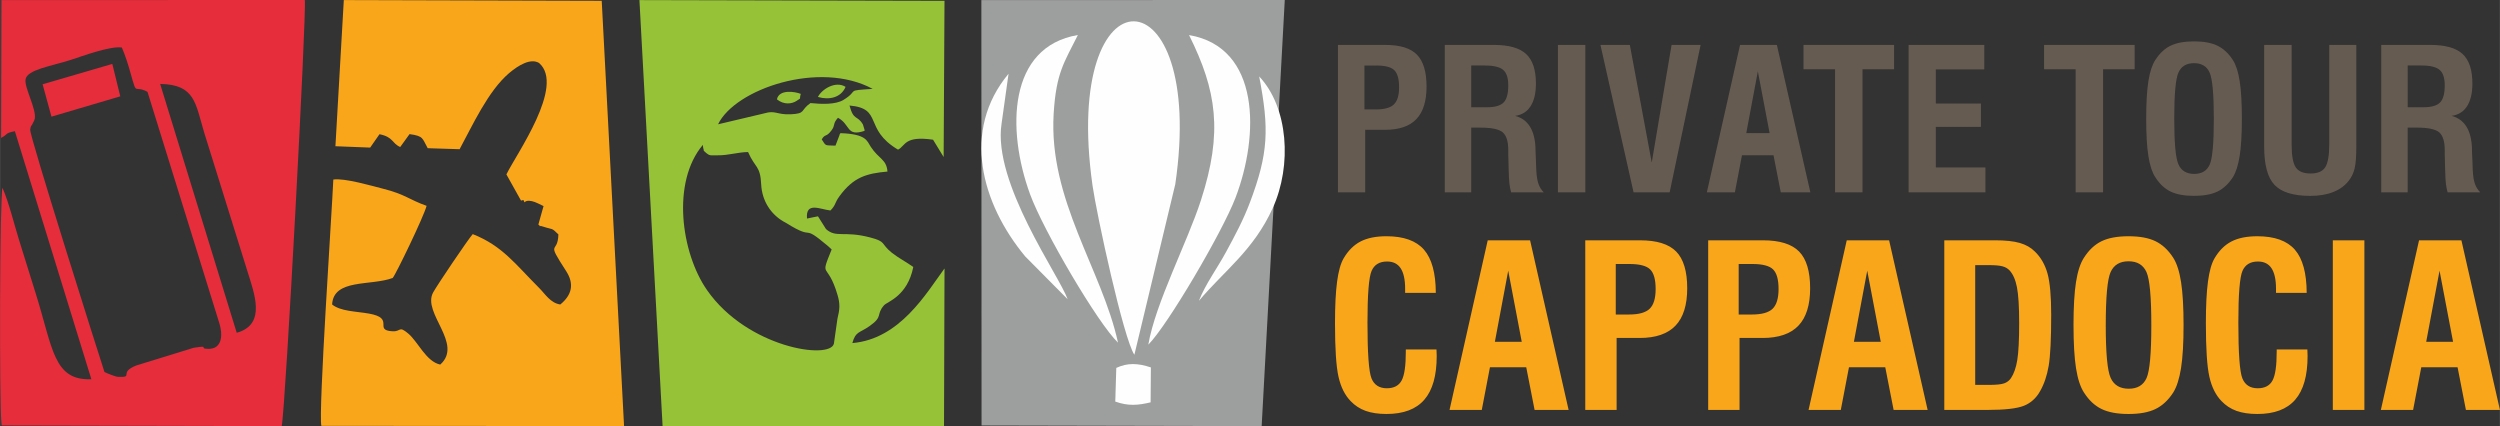
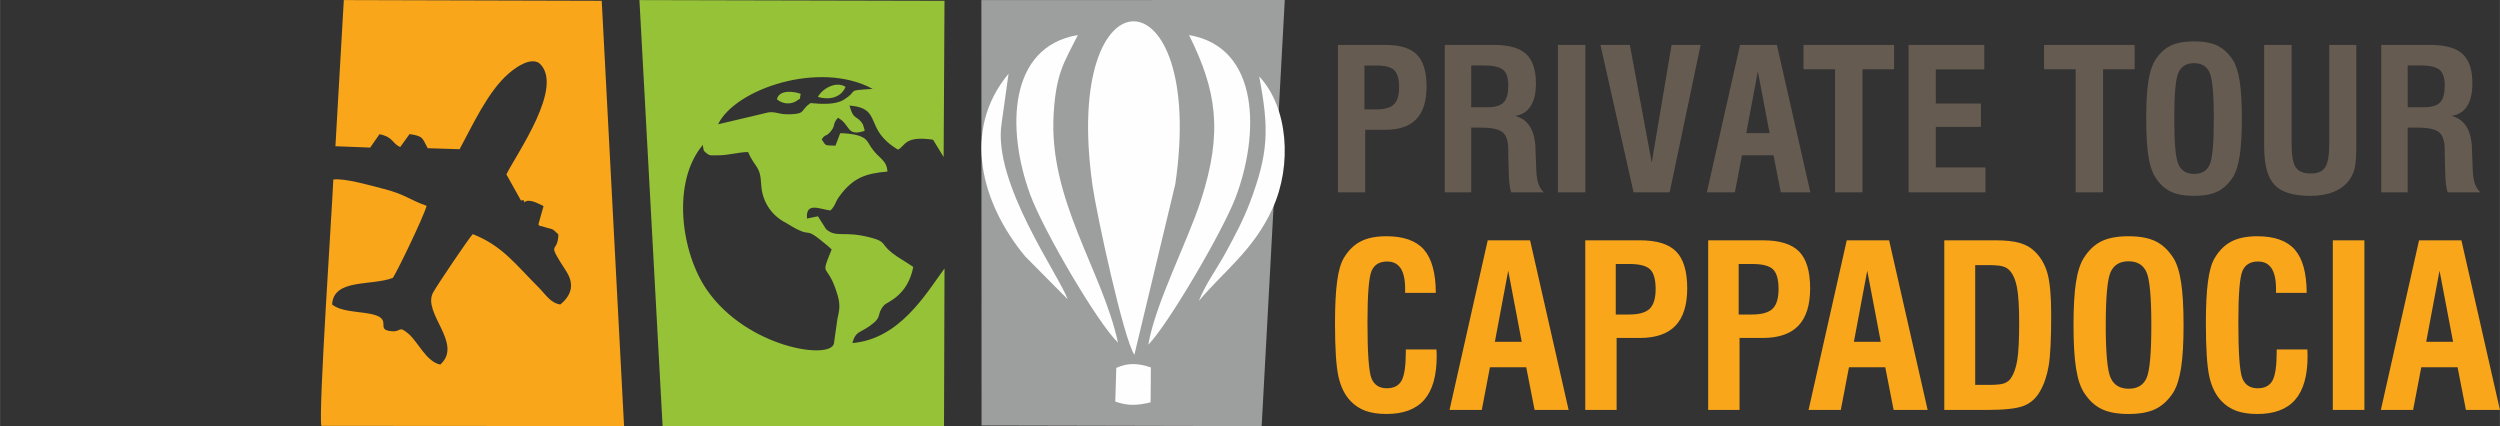
<svg xmlns="http://www.w3.org/2000/svg" xml:space="preserve" width="47mm" height="8.014mm" version="1.1" style="shape-rendering:geometricPrecision; text-rendering:geometricPrecision; image-rendering:optimizeQuality; fill-rule:evenodd; clip-rule:evenodd" viewBox="0 0 2954.81 503.85">
  <rect x="0" y="0" width="2954.81" height="503.85" fill="#333333" stroke="none" />
  <defs>
    <style type="text/css">
   
    .fil2 {fill:#FEFEFE}
    .fil1 {fill:#9D9E9E}
    .fil3 {fill:#E52D3B}
    .fil4 {fill:#96C237}
    .fil0 {fill:#F9A61A}
    .fil5 {fill:#655B51;fill-rule:nonzero}
    .fil6 {fill:#F9A61A;fill-rule:nonzero}
   
  </style>
  </defs>
  <g id="Katman_x0020_1">
    <g id="_1362484864128">
      <path class="fil0" d="M396.42 172.84l41.04 1.6 11.01 -15.8c16.57,3.31 14.45,10.67 24.49,15.13l11.04 -15.26c16.95,2.34 14.89,5.09 21.48,16.66l37.7 1.18c15.14,-27.85 33.65,-68.82 58.45,-89.88 11.4,-9.68 25.76,-18 35.53,-11.98 30.89,27.04 -26.92,107.53 -38.67,131.65l17.28 30.99c1.68,-0.4 2.77,-1.07 3.05,-0.37 2.25,5.66 -0.71,-1.23 9.84,1 4.46,0.94 10.17,4.24 13.74,5.82l-6.14 21.78c6.27,5.54 -3.24,-0.48 5.97,2.59 11.26,3.76 9.25,0.63 17.72,9.15 -0.68,24.68 -15.37,5.36 9.15,43.33 10.02,15.53 6.57,28.42 -6.91,39.45 -11.57,-1.65 -17.68,-12.2 -24.91,-19.44 -28.88,-28.9 -43.49,-49.79 -78.57,-63.74 -5.09,5.47 -42.34,60.63 -46.9,69.11 -13.04,24.22 36.1,60.54 8.46,85.1 -16.67,-3.55 -26.22,-26.87 -37.65,-36.53 -11.76,-9.95 -8.29,-2.21 -18.85,-2.82 -22.92,-1.32 3.82,-15.45 -27.91,-20.95 -15.29,-2.65 -33.43,-2.59 -43.38,-10.73 1.68,-30.74 45.6,-21.68 71.6,-31.33 3.41,-3.55 37.04,-73.1 40.07,-85.28 -20.04,-7.03 -25.56,-13.72 -51.43,-20.21 -13.32,-3.34 -45.55,-12.86 -58.81,-10.86 -1.73,39.51 -17.79,275.09 -14.15,291.13l357.79 0.26 -26.4 -502.67 -304.85 -0.85 -9.91 172.75z" />
      <polygon class="fil1" points="1160.11,502.91 1491.19,503.67 1518.5,0.01 1159.89,0.08 " />
      <path class="fil2" d="M1340.74 419.31l48.36 -201.6c37.22,-254.07 -134.83,-259.77 -97.84,1.49 4.81,33.93 36.7,181.36 49.48,200.11z" />
      <path class="fil2" d="M1357.21 407.38c22.73,-22.78 87.51,-133.04 103.01,-173.53 28.44,-74.27 29.52,-177.99 -54.87,-192.41 32.64,65.53 40.19,114.56 14.06,195.26 -16.13,49.84 -53.86,121.74 -62.2,170.69z" />
      <path class="fil2" d="M1321.4 405.01c-18.86,-86.36 -82.38,-168.64 -76.05,-270.93 2.98,-48.17 12.28,-59.97 28.6,-92.69 -82.39,13.89 -84.51,111.62 -56.49,188.24 15.79,43.18 80.31,152.89 103.94,175.38z" />
      <path class="fil2" d="M1261.85 353.68c-9.32,-27.06 -88.91,-137.47 -78.09,-207.51l8.25 -59.01c-55.86,67.08 -32.1,153.54 19.68,215.91l50.16 50.62z" />
      <path class="fil2" d="M1417.02 355.57c29.88,-35.55 64.54,-59.61 87.23,-109.52 23.03,-50.68 18.43,-119.25 -15.99,-155.71 11.94,62.11 10.97,90.79 -10.88,148.78 -7.98,21.18 -17.84,39.44 -28.45,59.01 -10.44,19.25 -24.43,38.06 -31.91,57.43z" />
      <path class="fil2" d="M1318.17 474.65c15.1,5.38 26.42,4.56 41.76,0.91l0.31 -41.27c-15.48,-5.19 -27.57,-5.57 -40.88,0.55l-1.19 39.81z" />
-       <path class="fil3" d="M189.23 99.21c41.21,0.71 41.57,22.49 52.09,57.66l50.59 162.24c8.32,27.18 23.57,64.31 -12.17,74.23l-90.5 -294.13zm-45.3 -43.09c4.44,10.34 7.42,19.94 10.52,31.04 7.73,27.62 3.6,12.59 19.82,21.4l84.8 273.12c4.17,12.88 4.22,30.92 -12.94,30.67 -12.96,-0.18 3.91,-4.63 -17.46,-1.23l-67.79 20.89c-21.56,8.75 -1.75,14.26 -21.37,13.41 -3.17,-0.13 -12.06,-3.78 -16.09,-5.71 -5.86,-17.71 -88.76,-279.44 -87.79,-286.43 0.8,-5.77 1.41,-3.8 2.47,-6.41l2.15 -4.19c0.23,-0.72 0.6,-1.48 0.75,-2.22 2.33,-11.01 -12.32,-36.65 -10.9,-46.53 1.68,-11.64 30.98,-15.86 53.3,-23.06 13.96,-4.5 46.25,-16.63 60.52,-14.74zm-142.72 106.91c8.89,-4.62 3.66,-5.34 16.29,-7.99l90.42 293.22c-44.82,1.7 -45.25,-35.82 -65.68,-101.09 -6.78,-21.65 -13.15,-42.33 -19.72,-63.26 -5.58,-17.84 -12.14,-44.91 -19.68,-61.86 -3.12,6.91 -3.96,256.75 -1.02,280.86l331.07 0.77c4.51,-20.5 29.6,-489.92 27.32,-503.67l-358.62 0.09 -0.38 162.94zm49.07 -63.4l10.49 38.27 81.32 -24.02 -9.41 -38.31 -82.39 24.05z" />
      <path class="fil4" d="M884.12 179.71c8.44,19.22 14.43,15.74 15.52,38.24 0.96,19.79 11.58,35.13 26.05,43.71 0.57,0.34 1.37,0.69 1.94,1.03 0.57,0.35 1.35,0.75 1.92,1.1 35.11,21.91 16.21,-0.55 48.04,26.22 0.54,0.46 1.28,1.11 1.77,1.53l3.58 3.29c-14.54,35.98 -5.14,12.81 6.93,53.78 3.19,10.81 2.68,16.8 -0.13,28.3l-4.14 29.22c-4.43,19.53 -102.39,5.01 -149.92,-63.16 -30.79,-44.16 -42.22,-127.79 -4.97,-171.72l0.25 2.68c0.06,0.21 0.18,1.2 0.28,1.46 1.47,3.78 -1.02,1.46 2.33,4.46 5.35,4.8 5.87,3.67 14.55,3.73 13.12,0.11 23.07,-3.6 35.97,-3.88zm-35.48 -32.79c20.38,-41.98 120.29,-75.82 182.76,-41.86 -33.5,2.16 -15.14,1.08 -34.45,12.99 -9.37,5.79 -26.37,5.1 -39.08,3.77 -12.42,8.63 -4.96,12.49 -23.58,13.27 -16.08,0.67 -18.06,-5 -30.66,-1.18l-54.99 13.01zm-65.53 356.93l332.62 -0.31 0.59 -186.25c-21.52,29.32 -52.73,83.44 -108.94,88.22 3.95,-14.13 8.13,-11.49 20.44,-20.16 16.38,-11.51 7.16,-13.19 17.01,-24.52 3.67,-4.23 27.7,-10.54 34.58,-45.3 -7.76,-5.51 -18.46,-11.28 -25.18,-16.65 -14.04,-11.22 -6.04,-13.06 -25.86,-18.24 -31.36,-8.19 -39.97,0.95 -52.1,-9.86l-9.54 -15.11 -12.96 2.63c-1.67,-20.33 15.49,-10.8 27.75,-9.52 6.77,-6.9 4.43,-8.38 10.78,-17.04 16.46,-22.43 31.89,-26.73 56.6,-28.96 -1.18,-14.74 -10.27,-14.69 -19.81,-29.38 -4.56,-7.01 -5.05,-14.92 -35.74,-16.01 -0.48,0.79 -1.02,1.12 -1.21,2.48l-4.7 12.28c-12.37,-0.64 -10.89,1.21 -16.24,-7.41 4.33,-7.14 4.93,-1.9 11.5,-10.57 4.97,-6.55 1.04,-7.61 7.7,-14.98 15.05,8.2 9.54,22.59 31.4,15.51 0.03,-0.67 -0.13,-2.38 -0.21,-1.97l-1.7 -5.56c-6.62,-11.47 -10.98,-3.94 -15.88,-22.44 40.2,3.48 15.93,27.48 57.36,52.15 9.15,-4.65 7.26,-16.67 41.39,-11.76l12.53 20.48 1.01 -184.63 -360.59 -0.87 27.4 503.74zm135.13 -386.42c8.37,6.81 17.94,5.41 23.35,1.72 6.25,-4.28 2.67,-0.61 4.83,-8.18 -7.07,-2.87 -25.73,-5.63 -28.18,6.46zm48.45 -2.83c13.27,3.9 27.32,0.89 32.7,-11.95 -12.16,-7.59 -28.47,3.21 -32.7,11.95z" />
    </g>
    <path class="fil5" d="M1612.66 129.34l13.55 0c10.12,0 17.23,-1.97 21.32,-5.95 4.05,-3.94 6.1,-10.7 6.1,-20.27 0,-9.65 -1.85,-16.33 -5.6,-20.08 -3.74,-3.75 -10.85,-5.6 -21.35,-5.6l-14.02 0 0 51.9zm-31.31 98l0 -174.23 56.34 0c17.19,0 29.54,3.86 37.07,11.54 7.53,7.69 11.32,20.27 11.32,37.77 0,17.18 -4.02,30 -12.05,38.38 -8.03,8.42 -20.31,12.63 -36.8,12.63l-23.68 0 0 73.91 -32.2 0zm157.55 -100.56l18.65 0c9.46,0 15.99,-1.89 19.65,-5.68 3.67,-3.74 5.48,-10.5 5.48,-20.23 0,-8.69 -2.01,-14.76 -5.99,-18.23 -4.02,-3.48 -11.27,-5.22 -21.85,-5.22l-15.95 0 0 49.35zm-31.28 100.56l0 -174.23 58.12 0c17.57,0 30.27,3.55 38,10.69 7.76,7.15 11.62,18.77 11.62,34.91 0,11.32 -2.09,20.23 -6.26,26.76 -4.14,6.53 -10.27,10.35 -18.34,11.5 15.41,4.05 23.48,17.07 24.13,39 0,1 0,1.74 0,2.28l0.92 23.05c0.31,6.56 1.13,11.82 2.48,15.79 1.35,3.94 3.47,7.37 6.33,10.23l-38.54 0c-0.89,-2.94 -1.58,-6.37 -2.05,-10.35 -0.42,-3.98 -0.73,-9.57 -0.89,-16.8l-0.47 -18.23 0 -4.63c0,-10.08 -2.16,-17.03 -6.44,-20.82 -4.29,-3.75 -13.06,-5.64 -26.26,-5.64l-11.08 0 0 76.46 -31.28 0zm133.73 0l0 -174.23 32.43 0 0 174.23 -32.43 0zm89.43 0l-39.15 -174.23 34.75 0 25.88 139.05 23.44 -139.05 34.33 0 -36.6 174.23 -42.64 0zm133.19 -69.97l27.61 0 -13.9 -73.06 -13.71 73.06zm-46.57 69.97l39.23 -174.23 43.52 0 39.58 174.23 -34.95 0 -8.58 -43.79 -37.3 0 -8.38 43.79 -33.13 0zm151.56 0l0 -145.5 -37.3 0 0 -28.73 107.04 0 0 28.73 -37.3 0 0 145.5 -32.44 0zm86.89 0l0 -174.23 89.47 0 0 28.96 -57.27 0 0 40.31 53.29 0 0 27.57 -53.29 0 0 47.96 58.62 0 0 29.42 -90.82 0zm197.44 0l0 -145.5 -37.3 0 0 -28.73 107.04 0 0 28.73 -37.3 0 0 145.5 -32.44 0zm116.54 -87.08c0,28.69 1.66,46.72 5.02,54.14 3.36,7.45 9.58,11.16 18.62,11.16 8.88,0 14.98,-3.63 18.26,-10.93 3.28,-7.25 4.9,-25.4 4.9,-54.37 0,-28.96 -1.66,-47.11 -4.98,-54.53 -3.32,-7.37 -9.46,-11.08 -18.42,-11.08 -8.96,0 -15.09,3.71 -18.42,11.08 -3.32,7.41 -4.98,25.56 -4.98,54.53zm-33.13 -0.04c0,-18.46 0.85,-33.25 2.58,-44.29 1.74,-11.05 4.48,-19.35 8.15,-24.95 5.06,-7.92 11.08,-13.55 18.11,-16.96 6.99,-3.39 16.22,-5.1 27.69,-5.1 11.47,0 20.7,1.7 27.69,5.1 7.03,3.4 13.1,9.04 18.23,16.96 3.67,5.75 6.37,14.09 8.07,25.13 1.7,11.01 2.55,25.68 2.55,44.1 0,18.34 -0.86,33.02 -2.59,44.06 -1.74,11.05 -4.44,19.43 -8.03,25.18 -5.13,7.92 -11.2,13.55 -18.23,16.96 -6.98,3.39 -16.22,5.09 -27.69,5.09 -11.47,0 -20.7,-1.7 -27.69,-5.09 -7.03,-3.4 -13.05,-9.04 -18.11,-16.96 -3.67,-5.6 -6.41,-13.9 -8.15,-24.95 -1.74,-11.05 -2.58,-25.83 -2.58,-44.29zm139.44 -87.12l32.43 0 0 117.47c0,13.43 1.66,22.55 4.94,27.34 3.29,4.78 9.08,7.18 17.46,7.18 8.3,0 14.06,-2.43 17.26,-7.26 3.21,-4.83 4.83,-14.06 4.83,-27.72l0 -117 31.97 0 0 120.29c0,11.7 -0.65,20.24 -1.97,25.61 -1.31,5.4 -3.51,10.12 -6.65,14.21 -4.67,6.1 -10.85,10.66 -18.53,13.71 -7.68,3.06 -16.8,4.6 -27.34,4.6 -19.92,0 -33.94,-4.33 -42.13,-12.93 -8.19,-8.65 -12.28,-23.68 -12.28,-45.18l0 -120.29zm169.64 73.67l18.65 0c9.46,0 15.99,-1.89 19.65,-5.68 3.67,-3.74 5.48,-10.5 5.48,-20.23 0,-8.69 -2.01,-14.76 -5.99,-18.23 -4.02,-3.48 -11.27,-5.22 -21.85,-5.22l-15.95 0 0 49.35zm-31.28 100.56l0 -174.23 58.12 0c17.57,0 30.27,3.55 38,10.69 7.76,7.15 11.62,18.77 11.62,34.91 0,11.32 -2.09,20.23 -6.26,26.76 -4.14,6.53 -10.27,10.35 -18.34,11.5 15.41,4.05 23.48,17.07 24.13,39 0,1 0,1.74 0,2.28l0.92 23.05c0.31,6.56 1.13,11.82 2.48,15.79 1.35,3.94 3.47,7.37 6.33,10.23l-38.54 0c-0.89,-2.94 -1.58,-6.37 -2.05,-10.35 -0.42,-3.98 -0.73,-9.57 -0.89,-16.8l-0.47 -18.23 0 -4.63c0,-10.08 -2.16,-17.03 -6.44,-20.82 -4.29,-3.75 -13.06,-5.64 -26.26,-5.64l-11.08 0 0 76.46 -31.28 0z" />
    <path class="fil6" d="M1661.57 413.07l36.26 0c0,0.85 0.04,2.14 0.13,3.82 0.09,1.69 0.13,3.02 0.13,4 0,23.15 -4.88,40.35 -14.66,51.59 -9.73,11.24 -24.66,16.84 -44.79,16.84 -9.55,0 -17.77,-1.24 -24.61,-3.68 -6.85,-2.49 -12.76,-6.36 -17.68,-11.56 -6.75,-6.93 -11.56,-16.48 -14.31,-28.61 -2.8,-12.18 -4.17,-33.33 -4.17,-63.54 0,-20.66 0.84,-37.05 2.49,-49.23 1.64,-12.22 4.17,-21.28 7.68,-27.28 5.38,-9.2 12.05,-15.86 20.04,-19.99 8,-4.14 18.17,-6.18 30.61,-6.18 20.31,0 35.11,5.29 44.35,15.86 9.24,10.62 13.91,27.64 13.99,51.06l-36.26 0 0 -4.8c0,-10.84 -1.78,-18.93 -5.29,-24.26 -3.51,-5.33 -8.85,-8 -16.04,-8 -8.97,0 -15.06,3.68 -18.3,11.06 -3.24,7.38 -4.89,27.78 -4.89,61.18 0,36.08 1.6,58.07 4.75,65.85 3.16,7.82 9.24,11.73 18.18,11.73 8.31,0 14.13,-3.07 17.46,-9.2 3.29,-6.09 4.93,-17.41 4.93,-33.9l0 -2.76zm105.26 -9.06l31.77 0 -15.99 -84.07 -15.77 84.07zm-53.58 80.51l45.14 -200.48 50.07 0 45.54 200.48 -40.21 0 -9.86 -50.39 -42.92 0 -9.64 50.39 -38.12 0zm196.47 -112.77l15.59 0c11.64,0 19.82,-2.27 24.53,-6.85 4.66,-4.53 7.02,-12.3 7.02,-23.32 0,-11.11 -2.13,-18.8 -6.44,-23.1 -4.31,-4.31 -12.48,-6.44 -24.57,-6.44l-16.13 0 0 59.72zm-36.04 112.77l0 -200.48 64.82 0c19.77,0 33.99,4.44 42.66,13.29 8.66,8.84 13.02,23.32 13.02,43.45 0,19.77 -4.62,34.52 -13.86,44.16 -9.24,9.68 -23.37,14.53 -42.34,14.53l-27.24 0 0 85.04 -37.05 0zm181.33 -112.77l15.59 0c11.64,0 19.82,-2.27 24.53,-6.85 4.66,-4.53 7.02,-12.3 7.02,-23.32 0,-11.11 -2.13,-18.8 -6.44,-23.1 -4.31,-4.31 -12.48,-6.44 -24.57,-6.44l-16.13 0 0 59.72zm-36.04 112.77l0 -200.48 64.82 0c19.77,0 33.99,4.44 42.66,13.29 8.66,8.84 13.02,23.32 13.02,43.45 0,19.77 -4.62,34.52 -13.86,44.16 -9.24,9.68 -23.37,14.53 -42.34,14.53l-27.24 0 0 85.04 -37.05 0zm172.22 -80.51l31.77 0 -15.99 -84.07 -15.77 84.07zm-53.58 80.51l45.14 -200.48 50.07 0 45.54 200.48 -40.21 0 -9.86 -50.39 -42.92 0 -9.64 50.39 -38.12 0zm196.96 -29.59l16.53 0c8.44,0 14.35,-0.62 17.72,-1.82 3.38,-1.2 6.09,-3.29 8.09,-6.26 3.46,-5.2 5.95,-12.31 7.42,-21.38 1.46,-9.06 2.22,-23.59 2.22,-43.54 0,-19.41 -0.89,-33.55 -2.62,-42.39 -1.73,-8.89 -4.66,-15.55 -8.84,-20.04 -2.18,-2.26 -4.98,-3.87 -8.4,-4.75 -3.42,-0.93 -8.8,-1.38 -16.08,-1.38l-16.04 0 0 141.56zm-36.52 29.59l0 -200.48 59.98 0c12.22,0 21.95,1.02 29.23,3.11 7.24,2.09 13.2,5.46 17.87,10.18 7.06,6.84 12,15.5 14.92,25.95 2.89,10.49 4.36,26.71 4.36,48.79 0,28.44 -0.98,48.57 -2.98,60.34 -2,11.73 -5.42,21.73 -10.17,29.99 -4.58,8.22 -11.02,14 -19.19,17.24 -8.22,3.24 -22.44,4.88 -42.66,4.88l-51.36 0zm190.84 -100.19c0,33.01 1.91,53.76 5.78,62.29 3.86,8.58 11.01,12.84 21.41,12.84 10.22,0 17.24,-4.17 21.02,-12.57 3.78,-8.36 5.65,-29.24 5.65,-62.56 0,-33.33 -1.91,-54.21 -5.73,-62.74 -3.82,-8.48 -10.89,-12.75 -21.19,-12.75 -10.31,0 -17.38,4.27 -21.2,12.75 -3.82,8.53 -5.73,29.42 -5.73,62.74zm-38.12 -0.04c0,-21.24 0.97,-38.26 2.97,-50.97 2,-12.71 5.16,-22.26 9.38,-28.7 5.82,-9.11 12.75,-15.6 20.83,-19.51 8.04,-3.91 18.67,-5.87 31.86,-5.87 13.2,0 23.81,1.96 31.86,5.87 8.08,3.91 15.06,10.4 20.97,19.51 4.22,6.62 7.33,16.21 9.29,28.93 1.96,12.66 2.93,29.55 2.93,50.74 0,21.1 -0.97,37.98 -2.97,50.7 -2,12.71 -5.11,22.35 -9.24,28.97 -5.91,9.11 -12.89,15.59 -20.97,19.5 -8.04,3.91 -18.66,5.87 -31.86,5.87 -13.2,0 -23.82,-1.96 -31.86,-5.87 -8.08,-3.91 -15.02,-10.39 -20.83,-19.5 -4.22,-6.44 -7.38,-16 -9.38,-28.71 -2,-12.71 -2.97,-29.72 -2.97,-50.96zm240.16 28.79l36.26 0c0,0.85 0.04,2.14 0.13,3.82 0.09,1.69 0.13,3.02 0.13,4 0,23.15 -4.88,40.35 -14.66,51.59 -9.73,11.24 -24.66,16.84 -44.79,16.84 -9.55,0 -17.77,-1.24 -24.61,-3.68 -6.85,-2.49 -12.76,-6.36 -17.68,-11.56 -6.75,-6.93 -11.56,-16.48 -14.31,-28.61 -2.8,-12.18 -4.17,-33.33 -4.17,-63.54 0,-20.66 0.84,-37.05 2.49,-49.23 1.64,-12.22 4.17,-21.28 7.68,-27.28 5.38,-9.2 12.05,-15.86 20.04,-19.99 8,-4.14 18.17,-6.18 30.61,-6.18 20.31,0 35.11,5.29 44.35,15.86 9.24,10.62 13.91,27.64 13.99,51.06l-36.26 0 0 -4.8c0,-10.84 -1.78,-18.93 -5.29,-24.26 -3.51,-5.33 -8.85,-8 -16.04,-8 -8.97,0 -15.06,3.68 -18.3,11.06 -3.24,7.38 -4.89,27.78 -4.89,61.18 0,36.08 1.6,58.07 4.75,65.85 3.16,7.82 9.24,11.73 18.18,11.73 8.31,0 14.13,-3.07 17.46,-9.2 3.29,-6.09 4.93,-17.41 4.93,-33.9l0 -2.76zm66.34 71.45l0 -200.48 37.32 0 0 200.48 -37.32 0zm110.37 -80.51l31.77 0 -15.99 -84.07 -15.77 84.07zm-53.58 80.51l45.14 -200.48 50.07 0 45.54 200.48 -40.21 0 -9.86 -50.39 -42.92 0 -9.64 50.39 -38.12 0z" />
  </g>
</svg>